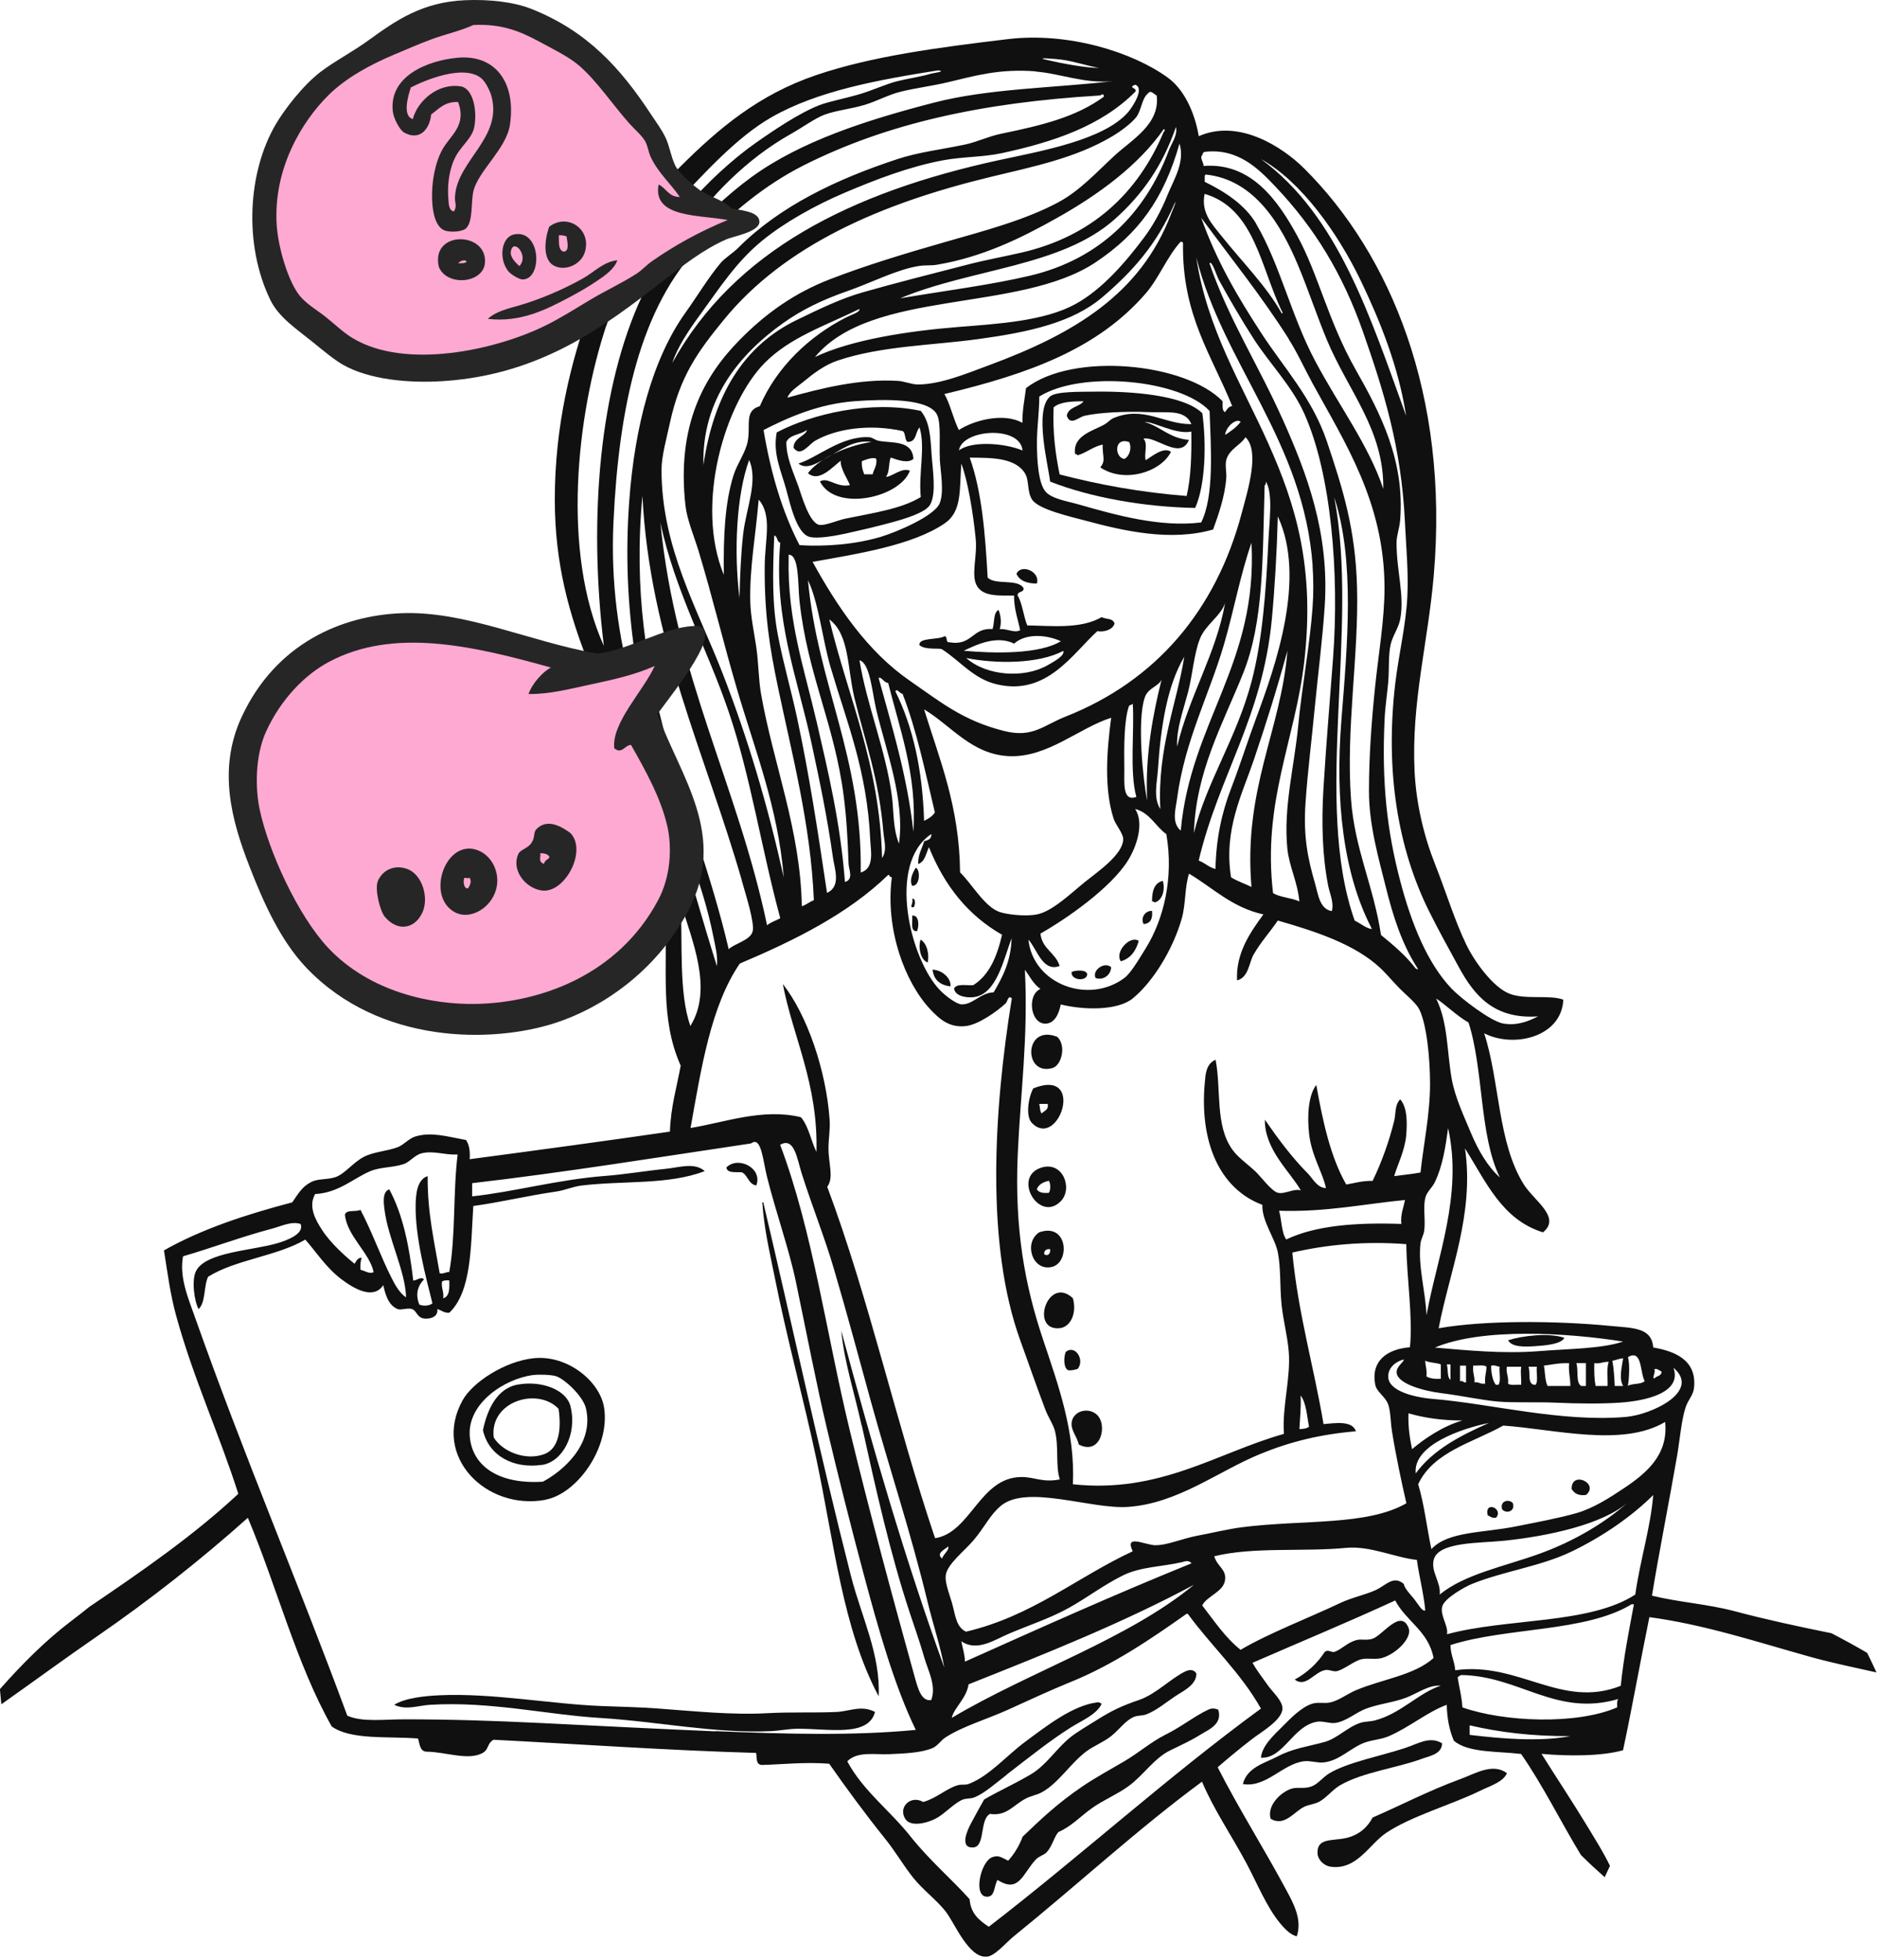
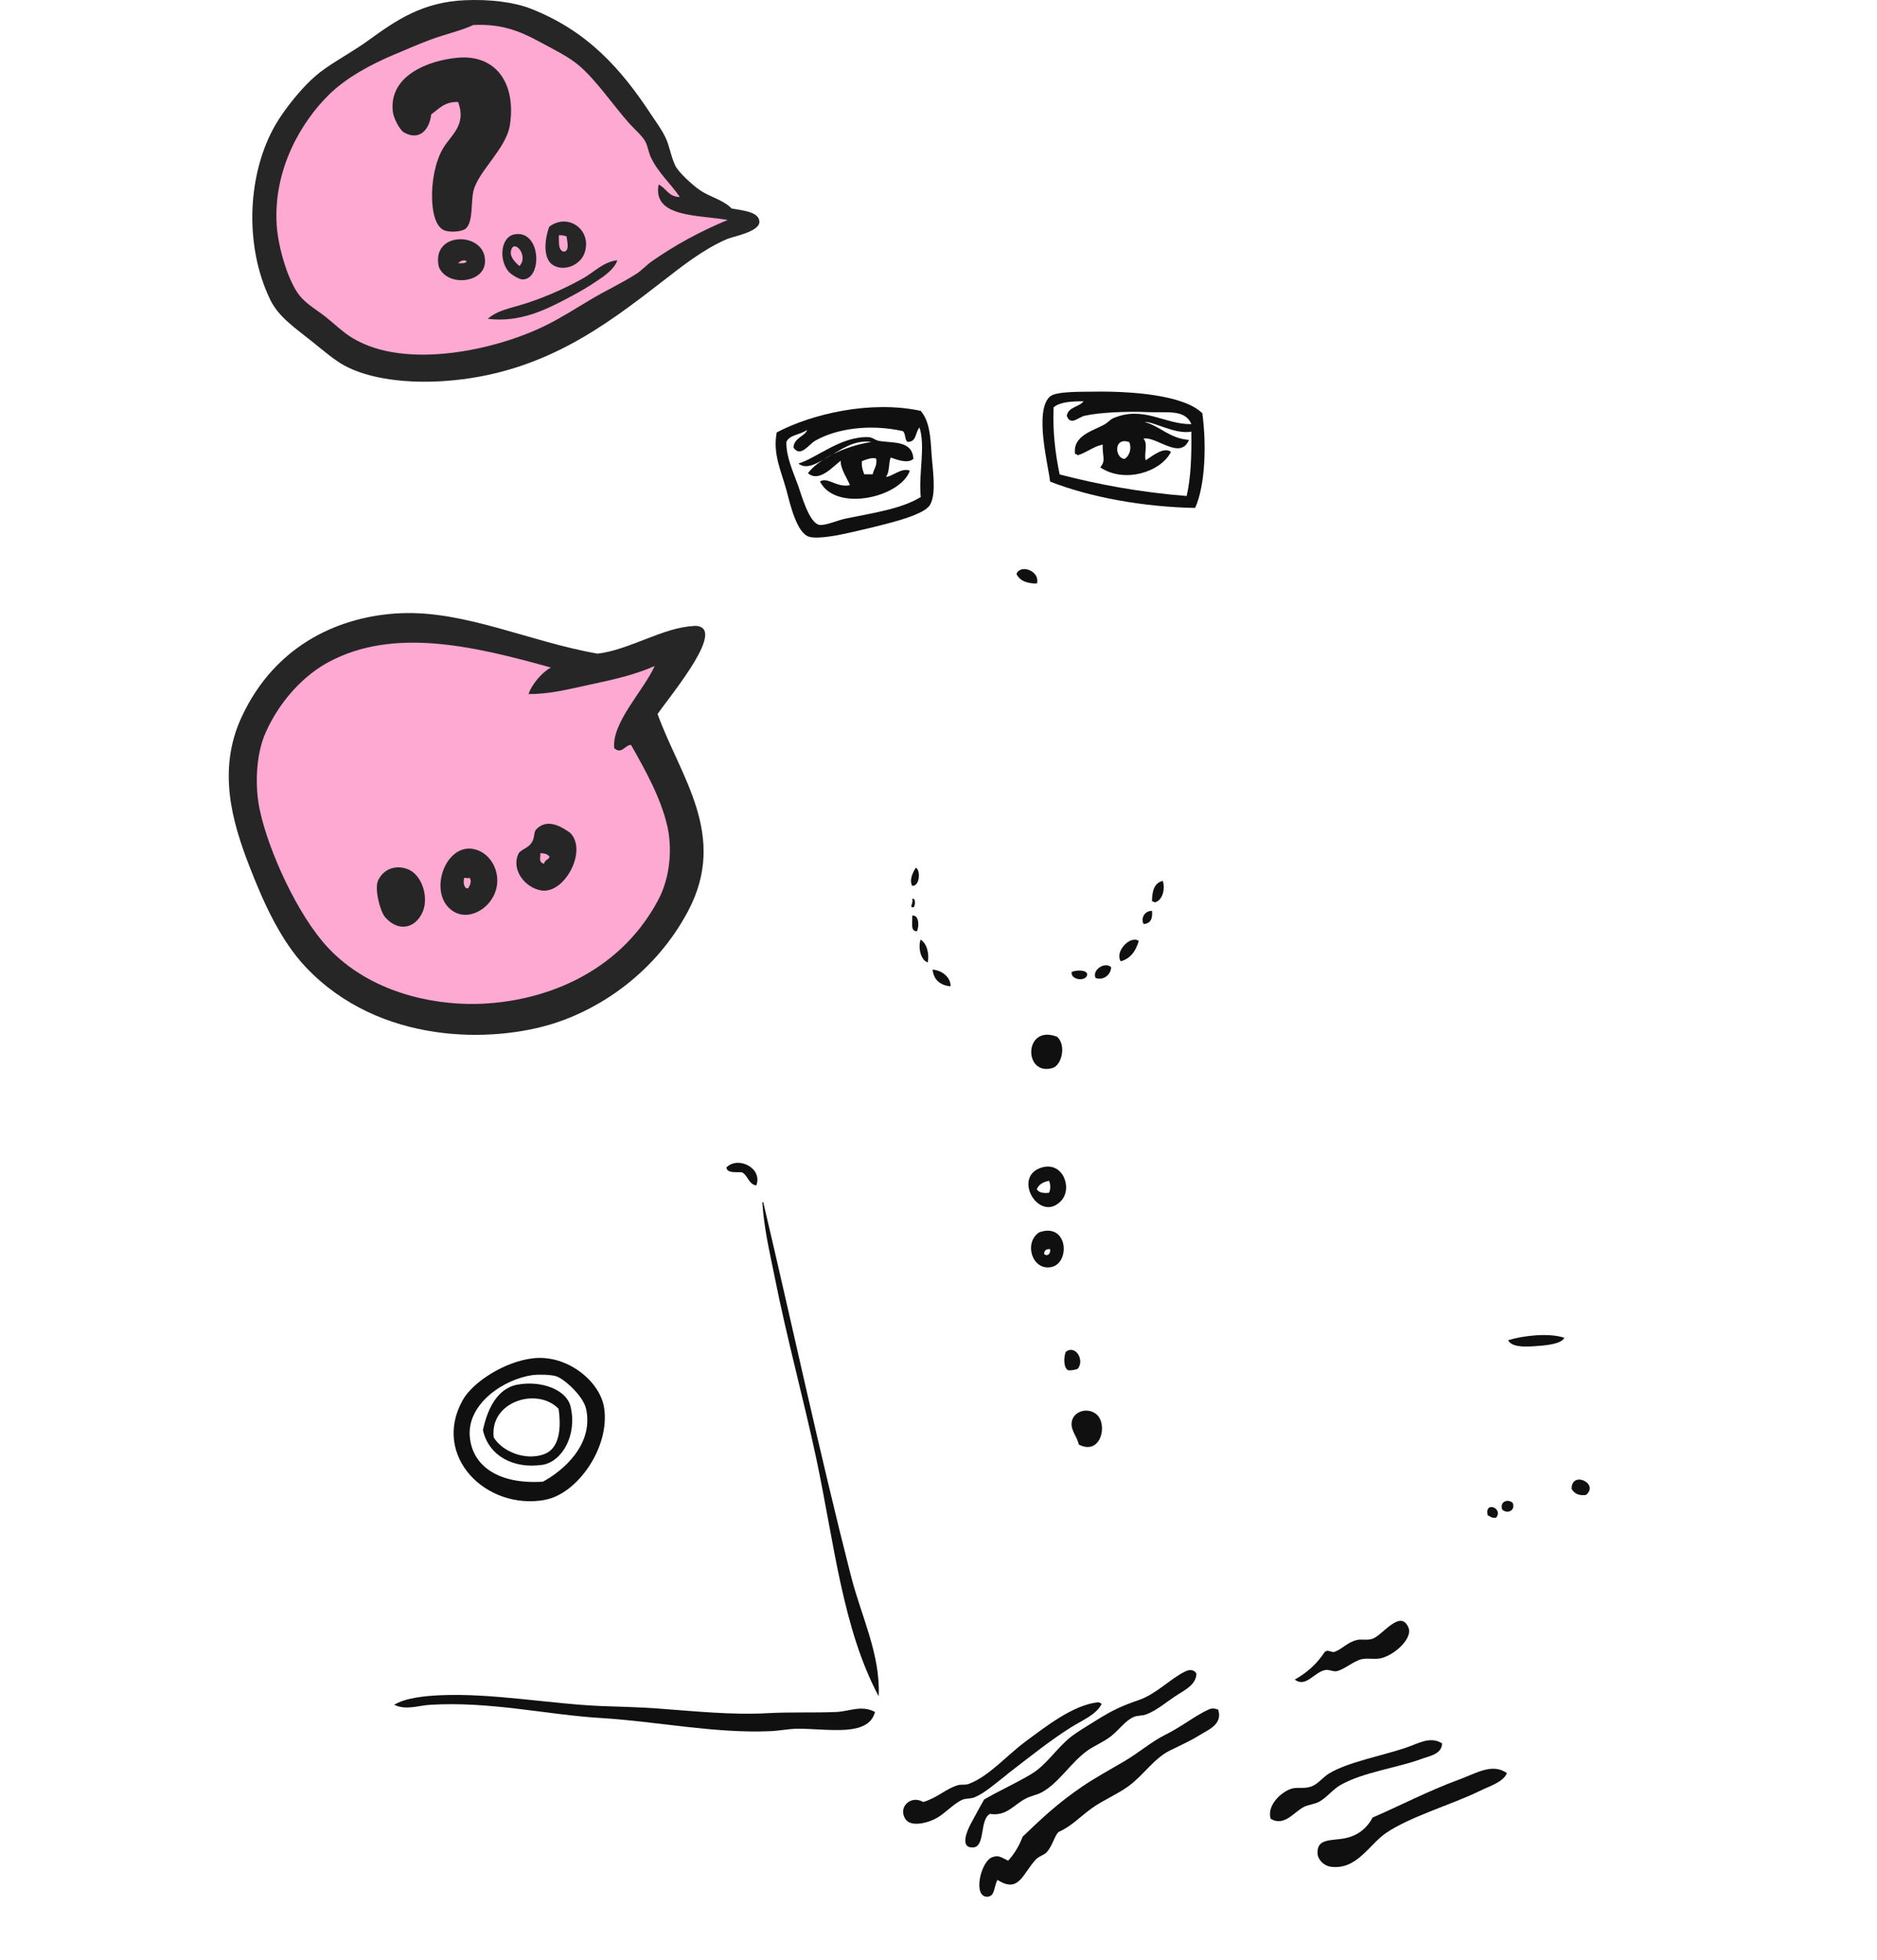
<svg xmlns="http://www.w3.org/2000/svg" width="181" height="189" viewBox="0 0 181 189" fill="none">
  <g clip-path="url(#clip0_160_1301)">
    <path fill-rule="evenodd" clip-rule="evenodd" d="M115.94 39.84C114.13 38.05 108.96 37.7 105.42 37.76C104.35 37.78 101.85 37.71 101.26 38.22C99.68 39.59 101.12 44.98 101.26 46.43C105.16 47.96 110.3 48.88 115.25 48.97C116.25 46.74 116.34 42.75 115.94 39.84ZM114.44 47.82C110.01 47.47 105.97 46.73 102.18 45.74C101.78 43.79 101.5 41.72 101.6 39.27C102.23 38.74 103.33 38.69 104.49 38.69C104.05 39.26 103.02 39.22 102.87 40.08C103.22 41.1 103.98 40.22 104.6 40.08C105.99 39.77 108.59 39.64 110.61 39.73C112.56 39.82 114.25 39.42 114.89 40.89C112.32 40.94 110.3 39.08 107.37 40.31C107.06 40.44 106.88 40.7 106.56 40.89C105.5 41.52 103.41 41.95 103.67 43.78C103.8 43.76 103.88 43.81 103.9 43.9C104.79 43.64 105.38 43.07 106.33 42.86C106.3 44.06 106.66 44.39 106.1 45.06C108.38 46.61 111.92 45.55 112.92 43.56C112.2 43.04 111.08 44 110.49 44.37C110.28 43.93 110.74 42.73 110.26 42.29C111.47 42.01 113.83 44.42 114.65 42.41C112.78 42.27 111.93 41.12 110.37 40.68C111.25 40.63 113.35 41.92 114.88 41.61C114.91 43.87 114.85 46.05 114.42 47.85L114.44 47.82ZM108.43 44.24C107.49 44.17 107.36 42.09 108.89 42.62C109.17 43.24 108.89 44.01 108.43 44.24Z" fill="#101010" />
    <path fill-rule="evenodd" clip-rule="evenodd" d="M88.77 39.61C83.98 38.58 78.31 39.89 74.9 41.69C74.5 43.75 75.33 45.4 75.83 47.24C76.2 48.62 76.82 51.39 78.03 51.75C78.83 51.99 80.76 51.62 81.73 51.4C82.81 51.16 84.43 50.79 86.01 50.36C87.03 50.08 89.28 49.45 89.71 48.63C90.31 47.49 89.93 45.27 89.83 43.77C89.72 42.05 89.65 40.67 88.79 39.61H88.77ZM88.77 47.93C86.92 49.06 84.27 49.44 81.49 50.01C80.8 50.15 79.48 50.74 78.95 50.59C78.01 50.32 77.29 47.75 76.99 46.89C76.42 45.32 75.81 44.04 75.83 42.61C76.14 41.88 77.23 41.93 77.8 41.45C77.8 41.98 76.48 42.21 76.53 43.18C77.22 44.12 77.98 42.85 78.61 42.49C80.63 41.33 83.85 40.85 87.05 41.56C87.35 41.76 87.22 42.4 87.51 42.6C88.4 42.64 88.25 41.65 88.67 41.21C89.26 43.11 88.56 45.62 88.79 47.92L88.77 47.93Z" fill="#101010" />
    <path fill-rule="evenodd" clip-rule="evenodd" d="M88.08 44.23C87.96 42.4 86.01 42.75 84.73 42.5C84.36 42.42 84.13 42.17 83.81 42.15C81.12 42.01 78.81 44.14 76.99 44.69C77.81 45.36 78.96 44.55 79.76 44.11C81.06 43.4 82.32 42.36 84.04 42.61C81.39 43.01 78.88 44.32 77.91 45.62C78.97 46.54 80.24 45.05 81.07 44.42C81.02 45.16 81.77 46.27 81.96 46.77C80.68 47.05 79.81 45.94 79.07 46.42C80.56 49.39 86.8 47.99 87.74 45.38C86.94 45.03 85.94 46.03 85.43 45.96C85.8 45.56 85.67 44.66 85.89 44.11C86.45 44.3 87.54 44.75 88.09 44.23H88.08ZM84.15 45.73H83.34C83.2 45.37 83.07 45 83.11 44.46C83.48 44.32 84.16 44.04 84.5 44.23C84.59 44.94 84.26 45.22 84.15 45.73Z" fill="#101010" />
    <path fill-rule="evenodd" clip-rule="evenodd" d="M98.02 55.33C98.32 55.99 99.02 56.26 99.99 56.26C100.33 55.06 98.42 54.34 98.02 55.33Z" fill="#101010" />
    <path fill-rule="evenodd" clip-rule="evenodd" d="M88.31 83.66C88.06 84.06 87.65 84.81 87.96 85.4C88.74 85.46 88.76 83.81 88.31 83.66Z" fill="#101010" />
    <path fill-rule="evenodd" clip-rule="evenodd" d="M111.32 87.01C112.1 86.85 112.38 85.74 112.13 84.93C111.31 85.11 111.09 85.9 111.09 86.9C111.18 86.93 111.32 86.9 111.32 87.02V87.01Z" fill="#101010" />
    <path fill-rule="evenodd" clip-rule="evenodd" d="M87.96 86.66C88.13 87.03 87.62 87.54 88.08 87.47C88.25 87.44 88.35 86.52 87.96 86.66Z" fill="#101010" />
    <path fill-rule="evenodd" clip-rule="evenodd" d="M111.09 87.82C110.41 87.79 109.97 88.5 110.28 89.09C110.93 89.04 111.17 88.59 111.09 87.82Z" fill="#101010" />
    <path fill-rule="evenodd" clip-rule="evenodd" d="M87.96 88.28C88.03 88.87 87.74 89.81 88.42 89.78C88.64 89.37 88.65 88.16 87.96 88.28Z" fill="#101010" />
    <path fill-rule="evenodd" clip-rule="evenodd" d="M109.81 90.71C108.97 90.14 107.46 91.78 108.08 92.68C109.04 92.4 109.54 91.67 109.81 90.71Z" fill="#101010" />
    <path fill-rule="evenodd" clip-rule="evenodd" d="M88.77 90.59C88.52 91.37 88.78 92.56 89.46 92.79C89.63 92 89.39 90.94 88.77 90.59Z" fill="#101010" />
    <path fill-rule="evenodd" clip-rule="evenodd" d="M105.65 94.29C106.37 94.54 107.11 94.03 107.15 93.25C106.54 92.67 105.27 93.53 105.65 94.29Z" fill="#101010" />
    <path fill-rule="evenodd" clip-rule="evenodd" d="M89.93 93.48C90.04 94.49 90.67 94.98 91.66 95.1C91.72 94.33 90.93 93.55 89.93 93.48Z" fill="#101010" />
    <path fill-rule="evenodd" clip-rule="evenodd" d="M103.34 93.71C103.22 94.5 104.78 94.68 104.84 93.94C104.79 93.45 103.7 93.53 103.34 93.71Z" fill="#101010" />
-     <path fill-rule="evenodd" clip-rule="evenodd" d="M99.64 104.93C99.19 105.74 98.85 107.61 99.52 108.28C102.1 110.86 104.73 102.9 99.64 104.93ZM101.03 106.43C101.14 107.04 100.68 107.08 100.45 107.35C100.27 107.15 100.29 106.73 100.22 106.43H101.03Z" fill="#101010" />
    <path fill-rule="evenodd" clip-rule="evenodd" d="M71.54 113.02C72.14 113.31 72.16 114.17 72.93 114.29C73.57 112.62 71.18 111.41 70.04 112.56C70.13 113.13 70.93 112.98 71.54 113.02Z" fill="#101010" />
    <path fill-rule="evenodd" clip-rule="evenodd" d="M102.3 115.8C103.47 114.59 102.51 111.94 100.45 112.56C97.54 113.44 100.21 117.96 102.3 115.8ZM101.14 113.84C101.32 114.05 101.32 114.79 101.14 115C100.59 115.05 100.16 114.98 99.98 114.65C100.17 114.18 100.6 113.96 101.14 113.84Z" fill="#101010" />
    <path fill-rule="evenodd" clip-rule="evenodd" d="M82.07 151.99C79.01 140 76.45 127.99 73.63 116.03C73.63 115.96 73.61 115.89 73.51 115.91C73.68 118.46 74.18 120.52 74.67 122.96C75.88 129.06 77.49 134.86 78.72 140.65C80.45 148.8 81.25 157 84.73 163.54C84.92 159.52 83.05 155.82 82.07 151.98V151.99Z" fill="#101010" />
    <path fill-rule="evenodd" clip-rule="evenodd" d="M101.37 122.16C103.24 121.79 103 117.82 100.21 118.81C98.69 119.81 99.53 122.53 101.37 122.16ZM100.68 120.89C100.7 120.56 100.88 120.4 101.26 120.43C101.34 120.87 100.99 121.19 100.68 120.89Z" fill="#101010" />
-     <path fill-rule="evenodd" clip-rule="evenodd" d="M103.46 125.16C101.04 122.9 99.28 128.34 102.19 128.05C103.25 127.94 103.86 126.58 103.46 125.16Z" fill="#101010" />
    <path fill-rule="evenodd" clip-rule="evenodd" d="M147.97 129.79C149.02 129.72 150.53 129.6 150.86 128.98C149.33 128.46 146.77 128.79 145.43 129.21C145.76 129.89 147.03 129.85 147.97 129.79Z" fill="#101010" />
    <path fill-rule="evenodd" clip-rule="evenodd" d="M102.76 130.37C102.56 130.89 102.56 131.87 102.99 132.1C103.39 132.15 103.64 132.05 103.91 131.98C104.65 131.13 103.67 129.56 102.75 130.36L102.76 130.37Z" fill="#101010" />
    <path fill-rule="evenodd" clip-rule="evenodd" d="M52.58 144.59C55.69 144.02 58.86 139.5 58.25 135.69C57.84 133.16 54.7 130.59 51.43 130.95C48.68 131.25 45.58 133.25 44.61 135C41.62 140.38 46.86 145.65 52.59 144.6L52.58 144.59ZM51.42 132.57C52.02 132.49 53.18 132.54 53.62 132.68C54.43 132.94 56.23 134.59 56.51 135.8C57.3 139.27 54.24 141.85 52.35 142.85C48.03 143.13 45.51 141.3 45.3 138.46C45.06 135.33 48.58 132.94 51.43 132.56L51.42 132.57Z" fill="#101010" />
    <path fill-rule="evenodd" clip-rule="evenodd" d="M52.24 141.24C54.24 140.95 55.69 138.29 55.01 135.57C54.62 134 52.24 133.07 49.92 133.49C47.86 133.86 46.97 136 46.57 137.88C47.13 140.39 49.55 141.62 52.24 141.23V141.24ZM53.86 135.81C54.15 137.73 53.93 139.67 52.47 140.2C50.63 140.87 48.4 139.91 47.61 138.58C47.19 135.12 51.81 133.7 53.85 135.81H53.86Z" fill="#101010" />
    <path fill-rule="evenodd" clip-rule="evenodd" d="M103.34 137.19C103.26 137.9 103.87 138.52 104.03 139.27C106.15 140.36 106.85 137.36 105.76 136.38C104.93 135.64 103.46 136.01 103.33 137.19H103.34Z" fill="#101010" />
    <path fill-rule="evenodd" clip-rule="evenodd" d="M151.55 143.55C151.8 143.96 152.18 144.23 152.94 144.13C154.26 143.03 151.53 141.74 151.55 143.55Z" fill="#101010" />
    <path fill-rule="evenodd" clip-rule="evenodd" d="M144.85 145.51C145.19 145.95 146.14 145.76 145.89 144.93C145.55 144.49 144.6 144.67 144.85 145.51Z" fill="#101010" />
    <path fill-rule="evenodd" clip-rule="evenodd" d="M143.46 146.09C143.71 146.19 143.85 146.39 144.27 146.32C145.01 145.42 143.12 144.66 143.46 146.09Z" fill="#101010" />
    <path fill-rule="evenodd" clip-rule="evenodd" d="M128.89 161.12C129.6 160.98 130.58 160.11 131.32 159.96C131.95 159.83 132.65 160.03 133.29 159.84C134.68 159.43 136.21 157.87 135.83 156.95C135.07 155.05 133.33 157.66 132.36 157.99C131.79 158.18 131.3 158 130.86 158.11C129.92 158.33 129.47 158.97 128.66 159.27C128.3 159.29 128.01 159 127.74 159.27C127.01 160.39 126.04 161.27 124.85 161.93C125.97 162.76 126.73 161.15 127.86 161C128.17 160.96 128.55 161.18 128.9 161.12H128.89Z" fill="#101010" />
    <path fill-rule="evenodd" clip-rule="evenodd" d="M95.48 174.88C97.08 175.12 97.72 174.01 98.95 173.38C99.45 173.13 100.02 173.04 100.45 172.8C102.07 171.92 103.16 170.07 104.73 168.87C105.43 168.34 106.42 167.96 107.16 167.37C108.01 166.68 108.52 165.87 109.36 165.52C109.72 165.37 110.15 165.43 110.52 165.29C111.49 164.93 112.45 164.12 113.29 163.56C114.09 163.02 115.36 162.47 115.37 161.36C115.12 160.89 114.62 160.99 114.33 161.13C112.93 161.78 111.5 163.33 109.82 163.9C108.22 164.45 107.28 164.88 105.89 165.75C105.01 166.3 103.93 166.93 103.23 167.48C101.85 168.58 100.92 170.17 99.41 171.06C97.84 171.99 96.34 172.65 94.9 173.49C94.47 174.24 94.17 174.8 93.63 175.8C93.32 176.37 92.46 178.21 93.86 178.11C95.04 178.03 94.44 175.39 95.48 174.87V174.88Z" fill="#101010" />
    <path fill-rule="evenodd" clip-rule="evenodd" d="M80.68 165.05C78.5 165.15 76.26 165.04 73.97 165.17C70.6 165.36 66.88 164.97 63.33 164.71C61.56 164.58 59.76 164.55 58.01 164.48C53.16 164.29 47.46 163.21 42.4 163.44C40.95 163.51 39.1 163.69 38.01 164.36C39.18 164.91 40.3 164.43 41.48 164.36C47.29 164.01 52.75 165.32 57.9 165.63C63.41 165.97 68.93 167.14 74.32 166.9C75.19 166.86 76.01 166.68 76.86 166.67C79.84 166.64 83.73 167.51 84.38 165.05C83.06 164.36 81.93 164.99 80.68 165.05Z" fill="#101010" />
    <path fill-rule="evenodd" clip-rule="evenodd" d="M97.1 171.07C99.16 169.49 101.16 167.87 103.23 166.56C104.28 165.89 105.76 165.31 106.24 164.25C106.08 164.21 106.02 164.08 105.78 164.13C103.42 164.43 100.88 166.43 98.84 167.94C97.03 169.29 95.37 171.25 93.41 171.99C93.07 172.12 92.7 172.01 92.37 172.11C91.24 172.43 90.33 173.37 89.02 173.73C87.87 173.04 86.58 174.18 87.29 175.35C87.82 176.23 89.6 175.72 90.41 175.23C91.21 174.75 92.06 173.81 92.84 173.5C93.19 173.36 93.59 173.44 94 173.27C94.95 172.88 96.11 171.85 97.12 171.07H97.1Z" fill="#101010" />
    <path fill-rule="evenodd" clip-rule="evenodd" d="M117.45 164.82C117.05 164.67 116.78 164.7 116.53 164.82C115.23 165.42 113.98 166.45 112.37 167.25C110.99 167.94 109.82 168.98 108.44 169.79C107.07 170.6 105.64 171.37 104.39 172.22C101.96 173.87 100.37 175.39 98.61 177.08C98.28 177.98 97.8 178.74 97.22 179.39C96.41 178.98 96.26 178.87 95.72 179.04C94.55 179.4 93.76 183 95.26 182.86C95.96 182.79 95.83 181.88 96.19 181.24C98.26 182.58 98.61 180.64 99.89 179.27C100.18 178.96 100.69 178.84 100.93 178.58C101.5 177.95 101.68 176.99 102.09 176.61C103.3 176.1 104.2 175.1 105.33 174.3C106.4 173.54 107.69 173.02 108.8 172.22C110.28 171.15 111.27 169.52 112.85 168.75C113.78 168.29 114.8 167.84 115.74 167.25C116.5 166.77 117.93 166.25 117.47 164.82H117.45Z" fill="#101010" />
    <path fill-rule="evenodd" clip-rule="evenodd" d="M129.24 172.11C131.45 170.84 134.7 170.46 137.1 169.57C137.82 169.3 139.05 169.13 139.06 168.07C137.86 167.36 136.81 168.09 135.48 168.53C133.25 169.27 129.96 169.9 128.2 170.96C127.53 171.36 127.12 171.99 126.47 172.23C125.75 172.5 125.08 172.26 124.5 172.46C123.5 172.8 122.15 174.07 122.53 175.35C123.86 176.14 124.77 174.68 125.77 174.19C126.19 173.99 126.72 173.95 127.16 173.73C127.89 173.36 128.49 172.54 129.24 172.11Z" fill="#101010" />
    <path fill-rule="evenodd" clip-rule="evenodd" d="M145.31 170.95C143.93 169.93 142.26 171 140.8 171.53C137.83 172.61 134.93 174.12 132.36 175.23C131.89 176.13 131.1 176.9 129.82 177.2C128.46 177.51 126.97 177.16 127.05 178.7C127.08 179.28 127.65 179.88 128.32 179.97C130.82 180.32 132.03 177.83 133.64 176.73C135.98 175.13 140.08 173.95 142.66 172.68C143.7 172.17 144.94 171.82 145.32 170.95H145.31Z" fill="#101010" />
-     <path fill-rule="evenodd" clip-rule="evenodd" d="M180.08 159.37C178.94 158.7 177.78 158.07 176.61 157.46C173.45 156.82 170.33 156.15 167.28 155.34C164.65 154.64 161.91 154.48 159.3 153.84C159.93 149.94 161.01 144.49 161.73 140.31C162 138.72 162.13 136.97 162.54 135.69C162.77 134.98 163.27 134.53 163.35 133.84C163.68 131.04 161.36 130.25 159.42 129.91C159.28 127.96 157.44 128.04 155.26 127.83C150.04 127.32 143.11 127.28 138.73 128.06C139.77 122.58 142.19 117.05 141.27 110.72C143.29 113.91 144.82 117.58 148.79 118.81C150.58 117.36 147.93 115.77 146.94 114.19C144.41 110.16 144.63 104.25 143.12 99.62C145.98 101.08 150.59 99.98 150.75 96.38C149.43 95.88 147.1 96.41 145.55 95.8C143.97 95.18 142.17 92.69 141.39 91.06C140.27 88.74 139.45 86.02 138.38 83.31C137.31 80.62 136.57 77.52 136.41 74.41C136.08 67.71 137.7 61.99 138.26 55.45C139.75 38.06 134.08 24.52 125.77 16.25C123.66 14.15 119.45 11.43 115.6 13.13C115.16 10.61 114.08 8.54 112.59 7.47C109.19 5.01 103.01 3.08 97.21 3.77C90.35 4.59 84.04 5.43 78.71 7.24C73.19 9.11 69.31 12.36 65.53 16.14C61.59 20.08 59.05 23.79 56.97 29.55C55.06 34.85 53.5 41.01 53.5 48.17C53.5 60.73 59.25 67.67 62.06 77.65C63 81 63.96 84.59 64.14 88.29C64.4 93.53 63.6 98.17 65.64 102.74C65.26 104.82 64.68 106.71 64.6 109.1C58.2 110.03 51.76 110.9 45.29 111.76C45.35 110.97 45.24 110.35 44.94 109.91C43 109.55 41.62 109.12 40.08 109.56C39.43 109.75 38.97 110.36 38.35 110.6C37.33 110.99 36.08 111.03 35.11 111.52C34.01 112.09 33.25 113.19 32.34 113.49C31.51 113.76 30.7 113.61 30.03 113.95C29.13 114.4 28.8 115.03 28.18 115.92C23.69 117.1 19.43 118.5 15.81 120.55C16.16 122.74 16.42 124.79 16.97 126.79C18.65 132.92 21.13 138.2 22.98 144.02C18.64 148.07 13.63 151.52 8.61 154.92C8.04 155.38 7.47 155.83 6.87 156.28C4.34 158.2 2.1 160.47 -0.01 162.85C0.04 163.34 0.08 163.83 0.13 164.31C3.22 162.13 6.28 159.88 9.33 157.78C14.51 154.21 19.39 150.36 23.9 146.33C26.69 152.95 28.59 160.45 31.99 166.45C33.84 167.77 37.38 167.38 40.31 167.61C40.48 168.13 40.47 168.84 41.12 168.88C42.9 168.88 45.17 169.78 46.55 169C47.16 168.65 46.95 168.1 47.59 167.73C56.02 168.16 64.3 168.75 72.91 169C73.01 169.28 72.81 170.16 73.49 170.16C75.39 170.11 77.62 169.86 79.96 170.04C81.63 172.43 83.47 174.93 85.39 177.32C86.35 178.51 87.12 179.86 88.05 181.02C89.02 182.23 90.29 183.15 91.17 184.26C92.04 185.35 93.35 188.71 95.1 188.65C95.91 188.63 96.95 187.34 97.76 186.68C104.01 181.62 109.66 176.38 115.91 171.77C117.02 174.43 118.78 176.99 120.19 179.63C121.23 181.58 122.13 183.83 123.43 185.41C123.83 185.9 124.42 186.54 125.05 186.68C125.6 185.04 124.7 183.45 124.01 182.17C121.84 178.13 119.46 174.39 117.42 170.38C118.36 169.57 119.41 168.69 120.66 167.72C121.58 167 123.65 165.85 123.67 164.71C123.68 163.98 122.71 163.12 122.28 162.51C121.68 161.66 121.21 161.08 120.78 160.31C125.37 158.31 130.03 156.38 134.54 154.3C135.6 156.32 137.75 157.25 138.24 159.85C136.37 161.53 133.25 161.89 130.72 162.97C129.9 163.32 129.1 163.95 128.29 164.13C127.7 164.26 127.1 164.08 126.56 164.25C125.51 164.56 124.46 165.66 123.67 166.45C122.8 167.32 121.72 168.29 121.59 169.46C123.78 169.58 124.67 166.37 127.02 165.99C127.56 165.9 128.2 166.18 128.75 166.11C129.84 165.96 130.73 165.1 131.76 164.72C133.01 164.26 134.36 164.14 135.58 163.68C136.75 163.23 137.78 162.42 138.93 162.52C136.82 163.19 135.08 165.22 132.57 165.87C132.16 165.98 131.61 165.96 131.18 166.1C129.92 166.51 128.96 167.61 127.71 167.95C126.06 168.4 124.65 168.57 123.2 169.34C121.99 169.98 120.26 170.37 119.85 172C122.09 172.38 123.67 170.06 125.75 169.8C126.34 169.73 127.01 169.97 127.6 169.92C129.22 169.77 130.31 168.4 131.76 167.95C132.57 167.7 133.23 167.69 133.96 167.37C135.95 166.5 137.64 165.05 139.51 164.36C139.54 165.71 139.78 166.86 140.2 167.83C141.6 169.01 144.37 168.82 146.68 169.1C148.77 172.1 150.5 175.64 152.45 178.84C153.19 179.58 153.96 180.29 154.74 180.98C154.91 180.62 155.08 180.26 155.25 179.89C154.6 178.54 153.79 177.27 153.04 176.03C151.58 173.62 150.01 171.27 148.65 169.09C151.16 169.32 154.44 169.33 156.51 168.74C157.41 164.52 158.18 160.16 159.05 155.91C164.37 156.62 169.55 158.34 174.54 159.73C176.65 160.32 178.82 160.76 180.95 161.24C180.66 160.61 180.37 159.99 180.06 159.37H180.08ZM159.53 131.99C159.89 131.93 159.98 132.15 160.22 132.22C160.24 132.71 159.7 132.63 159.53 132.91C159.27 132.79 159.68 132.38 159.53 131.98V131.99ZM161.38 131.87C164.05 134.15 159.26 136.4 156.76 136.61C150.51 137.13 143.74 135.33 138.26 134.88C136.28 134.72 133.96 134.09 133.87 132.8C133.8 131.82 134.7 131.21 135.37 131.07C135.39 131.32 134.63 131.74 134.68 132.34C134.76 133.4 137.22 134.09 138.96 134.31C141.02 134.57 142.78 134.97 144.39 135.12C145.98 135.26 147.97 135.15 149.94 135.23C152.11 135.33 154.44 135.35 156.18 135.23C158.62 135.07 162.22 134.31 161.38 131.88V131.87ZM143.57 137.19C140.82 138.41 138.2 139.76 136.52 142.05C136.23 139.31 140.99 137.71 143.57 137.19ZM136.17 139.73C135.95 138.68 135.77 137.58 135.82 136.26C137.35 136.7 139.06 136.95 141.02 136.95C139.1 137.5 137.28 138.76 136.16 139.72L136.17 139.73ZM93.39 162.39C100.87 159.42 108.33 156.44 115.13 152.79C108.78 158.04 99.29 161.15 91.78 165.62C91.98 164.66 93.21 163.74 93.4 162.38L93.39 162.39ZM92.7 158.23C94.2 159.28 95.92 158.09 97.21 157.54C99.22 156.67 101.18 156.07 103.1 155C104.79 154.06 106.45 152.79 108.3 151.88C110 151.04 112.14 151.04 113.97 150.61C114.26 150.54 114.6 150.37 114.9 150.72C107.47 153.73 100.26 156.97 93.05 160.2C93.03 159.45 92.82 158.89 92.7 158.24V158.23ZM111.43 148.98C110.38 148.95 108.41 147.86 109.23 149.56C103.81 152.08 99.58 155.79 93.16 157.31C92.3 156.93 92.15 155.95 91.89 154.88C91.66 153.92 91.1 152.71 91.2 151.87C91.32 150.83 92.98 149.54 93.86 148.52C94.96 147.22 95.48 146.03 96.52 145.17C99.04 143.09 105.21 145.53 108.78 145.28C113.58 144.95 117.47 141.84 121.5 140.19C124.39 139 127.31 138.28 130.75 137.99C130.41 136.95 128.82 137.19 127.63 137.3C126.69 131.72 125.19 126.71 124.62 120.76C127.9 120 131.55 119.64 135.61 119.95C135.65 123.23 136.26 127.03 135.96 129.89C133.8 130.06 132.18 131.17 132.61 133.48C132.75 134.23 133.59 134.6 133.88 135.45C134.1 136.08 134.09 137.11 134.23 137.99C134.56 140.09 135.17 143.02 135.62 144.93C131.81 147.12 125.7 146.49 119.78 147.24C118.32 147.43 116.86 147.8 115.5 148.05C113.97 148.34 112.49 149 111.45 148.97L111.43 148.98ZM83.1 137.42C84.46 143.57 85.83 149.74 87.72 155.46C88.19 156.88 88.7 158.31 89.11 159.74C89.48 161.06 90.32 162.5 89.8 163.9C88.81 164.07 88.49 162.68 88.18 161.59C86.06 153.95 83.86 145.82 81.94 137.89C79.66 128.47 78.37 118.69 75.23 110.37C76.61 109.57 76.87 111.76 77.31 113.14C78.31 116.29 79.56 119.4 80.43 122.39C81.71 126.73 82.87 131.09 84.01 135.22C85.83 141.79 87.8 147.64 89.44 154.41C89.97 156.6 90.68 158.69 91.06 160.77C87.29 150.39 84.11 139.43 81.12 128.28C81.42 131.36 82.41 134.34 83.08 137.41L83.1 137.42ZM71.31 92.91C76.67 90.64 81.77 88.11 85.65 84.35C85.75 84.33 85.76 84.39 85.77 84.47C85.86 84.49 85.88 84.59 86 84.58C85.35 89.54 87.23 94.67 89.7 97.3C90.54 98.19 91.52 99.13 93.17 98.92C94.38 98.76 96.14 97.52 96.99 96.72C97.14 96.58 97.23 95.88 97.57 96.26C95.79 107.23 95.07 120.07 98.38 129.21C99.19 131.45 99.95 133.65 100.81 135.92C101.09 136.65 101.58 137.35 101.74 138C102.12 139.55 101.77 141.35 102.2 142.63C100.56 142.96 99.72 142.39 98.5 142.4C94.47 142.42 93.63 147.75 90.17 148.3C86.44 137.27 83.79 125.15 79.77 114.42C80.43 113.53 79.89 112.2 79.89 110.72C79.89 109.79 80.07 108.89 80 107.94C79.66 103.16 77.83 97.86 75.49 94.87C76.44 99.93 78.91 104.47 78.73 111.06C78.2 109.98 77.98 108.58 77.23 107.71C73.56 106.82 69.9 108.21 66.59 108.75C67.63 102.93 68.55 96.99 71.33 92.91H71.31ZM65.64 87.01C66.69 90.61 68.81 95.32 66.57 98.92C65.44 95.67 65.83 90.9 65.64 87.01ZM71.54 84.93C71.92 86.27 72.78 88.96 72.58 89.79C72.37 90.67 70.71 91.01 70.27 91.52C67.01 77.53 60.23 66.03 61.95 47.81C62.64 61.63 68.05 72.76 71.55 84.93H71.54ZM63.68 50.36C65.04 56.87 68.19 62.5 70.27 68.63C72.38 74.84 73.4 81.73 75.24 88.52C74.83 88.77 74.31 88.9 73.97 89.21C71.13 75.67 65.14 65.28 63.68 50.36ZM69.81 55.45C66.97 48.6 69.92 38.85 73.74 34.99C76.18 32.52 79.57 31.41 82.87 29.79C82.99 30.08 82.1 30.34 81.6 30.6C78.07 32.39 74.9 35.37 73.27 39.16C71.76 39.59 72.39 40.96 72.11 42.51C71.92 43.6 71.09 44.68 70.72 45.86C69.9 48.55 69.75 51.61 69.8 55.46L69.81 55.45ZM92.7 44.7C93.3 46.25 93.84 49.39 94.09 51.98C94.25 53.65 93.61 55.49 94.21 56.49C94.84 57.56 96.39 57.4 97.79 57.42C97.75 58.71 98.26 60.02 98.37 60.77C97.75 61.05 97.15 60.6 96.4 60.65C96.6 60.04 96.5 59.31 96.29 58.8C95.76 59.08 95.92 60.05 95.71 60.65C93.74 60.49 93.75 62.31 91.55 61.92C91.15 61.98 91.42 61.36 91.09 61.34C90.42 61.72 88.57 61.44 88.66 62.2C89.26 62.71 90.6 62.43 90.86 62.61C92.65 63.78 93.86 65.42 96.06 65.96C100.93 67.16 103.44 63 105.82 60.85C106.46 60.96 107.28 60.73 107.48 60.12C107.3 59.57 106.72 59.74 106.23 59.5C104.18 60.68 101.35 60.32 99.06 60.3C98.69 59.4 98.6 58.21 98.13 57.41C98.11 56.97 98.73 57.16 98.71 56.72C98.18 55.75 95.97 56.45 95.24 55.68C95.01 51.48 94.68 47.38 93.51 44.12C95.46 44.14 97.86 44.07 98.83 45.62C99.27 46.32 99.02 47.38 99.52 48.16C100.14 49.12 103.16 49.79 104.84 50.24C108.43 51.2 112.92 52.22 116.98 51.05C117.46 49.72 118.11 47.93 118.25 46.08C118.29 45.52 118.12 44.87 118.25 44.35C118.52 43.3 119.66 42.9 120.1 42.15C121.51 43.49 120.33 47.25 119.75 49.43C117.26 58.86 111.45 65.66 102.75 69.09C100.6 69.94 99.58 71.16 96.85 70.48C92.87 69.49 90.7 67.68 87.72 65.62C83.67 62.83 80.75 58.52 78.36 54.17C82.78 53.38 87.99 52.57 91.08 50.47C92.78 49.32 92.51 47.27 92.7 44.69V44.7ZM92.47 43.43C92.78 41.36 98.4 40.99 98.6 43.43C96.91 42.72 93.68 42.47 92.47 43.43ZM92.93 62.74C94.21 62.13 96.11 61.23 97.79 62.05C98.9 61.06 100.86 61.16 102.3 61.82C100.22 63.1 95.81 63 92.94 62.74H92.93ZM102.53 62.74C102.72 63.2 101.64 63.78 101.03 64.13C98.78 65.42 95.16 65.19 93.17 63.44C96.04 64.01 100.12 64.03 102.54 62.75L102.53 62.74ZM99.99 42.74C99.99 41.21 100.22 39.69 100.22 38.23C104.31 35.67 113.85 36.6 116.64 39.62C116.77 43.19 117.1 47.83 115.83 50.37C111.88 50.86 107.61 49.66 104.04 48.64C102.98 48.33 101.39 48.1 100.8 47.37C100.11 46.51 100 44.32 99.99 42.75V42.74ZM118.14 41.93C118.2 41.16 119.19 40.29 119.64 40.66C119.24 41.19 118.7 41.57 118.14 41.93ZM120.91 91.99C121.58 90.82 122.52 89.79 123.22 88.75C126.72 89.76 130.66 91 133.16 93.38C133.71 93.9 134.35 94.68 135.01 95.34C135.59 95.92 136.57 96.72 136.86 97.31C137.6 98.81 137.9 102.15 137.9 104.48C137.9 107.42 137.27 110.34 136.98 113.04C136.17 113.2 135.29 113.27 134.44 113.39C134.73 112.37 135.47 110.94 135.6 109.46C135.7 108.3 135.72 106.75 135.02 105.99C134.48 106.52 134.61 107.4 134.44 108.07C133.95 110.06 133.21 112.11 132.36 113.85C131.37 113.83 130.64 114.06 129.82 114.2C128.3 111.56 127.56 108.13 126.93 104.6C126.16 105.59 126.04 107.6 126.24 109.34C126.47 111.42 127.58 113.11 127.86 114.54C127.02 114.53 126.61 113.64 126.13 113.15C124.62 111.64 123.26 109.81 121.97 107.95C121.95 110.86 124.39 112.93 125.44 114.77C124.78 114.55 123.91 115.15 123.24 115C122.62 114.86 121.56 113.4 121.04 112.92C120.21 112.15 119.39 111.6 118.84 110.84C117.15 108.48 117.78 105.09 117.22 102.17C116.29 102.58 116.25 103.57 116.18 104.37C115.66 110 117.54 114.59 121.73 116.16C121.67 117.75 122.96 119.36 123.23 120.78C123.52 122.3 123.41 124.1 123.58 125.75C123.73 127.26 124.15 128.79 124.27 130.26C124.49 132.86 123.62 135.57 123.81 138.24C117.35 140.06 111.89 144 103.46 143.1C103.69 138.04 102.07 133.59 100.57 129.11C98.82 123.88 97.83 118.5 98.14 111.3C98.41 105.27 99.16 100.07 98.83 93.49C99.3 94.13 99.66 94.89 100.33 95.34C99 95.94 99.37 98.69 100.79 98.69C101.65 98.69 102.1 97.83 102.29 96.84C104.65 97.42 107.81 97.41 109.23 96.26C111.18 94.67 113.13 91.51 113.97 88.51C114.35 87.14 114.24 85.49 114.66 84.23C116.98 85.61 118.8 87.49 121.83 88.16C120.61 89.83 119.15 91.87 119.29 94.52C120.43 94.22 120.42 92.82 120.91 91.98V91.99ZM123.68 40.42C121.35 35.19 118.5 30.82 116.63 25.39C116.87 25.06 117.28 26.51 117.55 27.01C118.55 28.83 119.7 30.81 120.9 32.68C122.44 35.06 124.56 37.2 125.76 39.85C128.37 45.63 129.17 55.28 128.54 63.55C128.23 67.67 127.87 71.91 127.62 76.04C127.42 79.37 127.52 82.58 128.08 85.41C128.24 86.2 128.65 87.02 128.43 87.84C127.25 87.65 127.11 86.22 126.81 85.18C126.16 82.93 125.66 80.77 125.89 77.43C126.09 74.44 126.5 71.23 126.81 67.95C127.12 64.79 127.53 61.61 127.74 58.47C128.22 51.34 125.98 45.56 123.69 40.43L123.68 40.42ZM132.24 89.44C132.22 89.54 132.29 89.55 132.36 89.56C131.91 89.62 131.15 89 130.63 88.75C126.59 77.35 131.11 60.63 128.66 47.94C130.66 54.03 129.94 62.1 129.35 69.45C128.74 77.12 129.52 84.18 132.24 89.45V89.44ZM135.13 118C130.78 117.85 126.87 118.14 124.03 119.5C123.56 118.81 123.6 117.62 123.34 116.73C127.88 116.87 131.48 116.08 135.48 115.69C135.35 116.45 135.04 117.03 135.13 118ZM90.62 44.23C90.7 45.56 91.06 47.38 90.62 48.51C90.13 49.76 86.39 51.32 84.96 51.75C82.44 52.5 79.61 52.71 77.1 52.56C75.44 49.37 74.33 45.62 73.63 41.46C75.98 40.26 78.92 38.94 82.42 38.68C85.15 38.48 89.71 38.35 90.4 40.07C90.75 40.94 90.56 42.94 90.63 44.23H90.62ZM74.66 51.63C75.01 51.7 74.89 52.25 75.24 52.32C74.59 59.7 76.89 65.31 78.25 71.63C79.02 75.19 79.77 78.76 80.33 82.73C80.48 83.76 81.13 85.47 79.75 86.08C78.84 79.98 78.02 74.6 76.86 69.2C76.27 66.45 75.52 63.91 75.01 61.22C74.44 58.24 74.51 55.25 74.66 51.62V51.63ZM78.71 69.44C77.59 64.58 75.91 59.79 76.05 53.83V53.48C77.08 53.46 76.93 56.33 77.09 57.87C77.85 65.03 80.48 69.79 81.37 76.83C81.63 78.87 81.74 80.84 81.83 83.3C81.85 83.83 82.34 84.79 81.48 85.03C81.03 79.23 79.85 74.37 78.71 69.42V69.44ZM77.9 55.91C78.95 58.08 79.3 61.63 80.1 64.35C81.63 69.56 83.62 74.26 83.92 81C83.96 81.97 84.36 83.73 83 84.12C83.15 72.87 78.85 66.06 77.91 55.91H77.9ZM79.98 59.72C81.93 61.19 81.69 64.41 82.41 67.35C83.43 71.52 84.76 75.1 85.18 80.18C85.25 81.02 85.57 81.97 85.06 82.72C84.82 73.6 81.78 67.26 79.97 59.71L79.98 59.72ZM82.87 63.65C83.9 63.92 84.09 66.68 84.49 68.39C85.42 72.33 87.28 77.09 86.69 81.34C86.08 79.81 86.2 78.21 86 76.71C85.4 72.25 83.59 68.02 82.88 63.65H82.87ZM84.72 65.38C84.95 65.16 85.25 65.85 85.65 65.84C86.74 70.26 88.44 74.69 88.08 80.18C87.47 74.74 86.03 70.13 84.73 65.38H84.72ZM86.34 66.65C86.52 66.33 86.77 66.9 87.03 66.88C88.39 70.37 89.22 74.41 90.15 78.33C89.91 78.71 89.52 78.93 89.11 79.14C88.96 74.21 88.03 70.05 86.34 66.65ZM89.81 80.41C89.84 80.9 89.48 81.01 89.12 81.1C88.91 81.82 88.52 82.35 88.54 83.3C89.2 83.08 89.29 82.27 89.58 81.68C91.06 85.37 93.34 88.25 96.63 90.12C96.15 92.18 95.42 94 93.85 94.98C93.17 95.03 92.2 94.79 92 95.33C92.15 96.08 93.24 96.2 93.85 96.14C96.13 95.91 96.79 92.41 97.55 90.47C97.48 92.71 96.67 94.22 95.82 95.67C94.53 95.72 93.79 96.89 92.7 96.83C92.25 96.81 91.21 96.06 90.62 95.44C87.76 92.46 85.51 83.26 89.81 80.41ZM96.4 87.93C94.93 87.43 93.68 85.15 92.58 84.11C92.52 77.77 90.62 73.28 89.11 68.39C91.71 69.94 93.7 72.75 97.32 72.9C101.02 73.05 104.03 70.19 107.15 69.2C106.71 72.51 106.47 76.04 107.38 78.91C107.57 79.51 108.3 80.33 108.31 80.88C108.33 82.38 105.77 84.1 104.61 85.04C103.3 86.1 101.48 87.87 99.99 88.16C98.88 88.38 97.11 88.17 96.41 87.93H96.4ZM109.58 76.83C108.19 77.35 108.44 75.34 108.42 74.17C108.39 72.13 108.38 69.37 108.88 68.04C108.97 67.94 109.2 67.97 109.23 67.81C109.41 70.43 108.9 74.37 109.58 76.83ZM108.77 82.96C109.55 81.71 110.39 79.41 109.46 77.99C110.9 78.37 111.41 79.66 112.47 80.42C113.21 84.66 112.19 88.67 110.5 91.4C109.81 92.51 109.05 93.82 108.42 94.29C104.96 96.87 99.62 94.88 99.17 90.59C100.01 91.51 100.54 93.75 102.18 93.13C101.8 91.85 100.49 91.51 100.33 90.01C102.91 88.54 107.12 85.6 108.77 82.96ZM113.51 71.98C113.43 70.29 114.08 68.56 114.55 66.78C115.01 65.06 115.12 63.07 115.71 61.58C116.25 60.21 117.76 59.37 118.14 58.11C117.3 62.97 114.68 67.06 113.51 71.98ZM120.68 52.33C121.3 64.01 114.81 69.59 113.86 80.08C112.93 79.31 113.39 77.92 113.51 76.96C114.25 71.41 116.59 67.02 118.02 62.16C118.98 58.88 119.59 55.45 120.68 52.33ZM111.89 78C111.19 76.9 111.58 75.44 111.66 74.19C111.93 70.06 112.55 66.09 114.2 63.32C113.49 67.81 111.59 72.12 111.89 78ZM110.62 77.19C110.24 75.29 109.62 69.5 110.39 67.25C110.71 66.3 111.7 66.21 112.01 65.52C111.24 68.64 110.4 72.69 110.62 77.2V77.19ZM120.68 85.51C120.03 85.19 119.31 84.96 118.71 84.58C117.98 79.99 119.78 76.58 120.91 73.25C122.08 69.8 123.12 66.48 124.15 62.73C123.54 70.4 119.88 76.03 120.68 85.51ZM121.14 69.21C120.28 71.52 119.59 73.75 118.71 76.03C117.8 78.38 117.26 80.95 117.21 83.78C116.56 83.62 116.19 83.18 115.59 82.97C117.53 74.76 121.74 69.17 122.64 59.73C122.92 56.76 123.13 53.25 123.22 49.79C125.99 55.73 123.01 64.17 121.14 69.21ZM122.3 52.33C122.08 57.12 121.71 61.86 120.68 65.74C119.23 71.2 116.32 75.44 115.13 80.31C115.3 74.41 117.92 69.79 119.87 64.93C121.88 59.92 121.74 53.85 121.95 46.78C122.09 46.76 122.05 46.57 122.07 46.43C122.78 47.6 122.4 50.21 122.3 52.33ZM88.54 37.07C87.89 37.07 87.24 36.76 86.57 36.72C82.91 36.5 79.16 37.44 75.93 38.34C76.16 37.73 76.86 37.31 77.43 36.84C78.37 36.07 79.47 35.2 80.78 34.76C84.99 33.34 89.95 33.3 94.42 32.68C99.21 32.02 103.44 31.11 106.33 28.63C109.22 26.16 111.55 23.57 113.27 19.61C113.58 19.06 113.02 20.4 112.92 20.65C109.98 28.35 103.6 32.17 95.35 35.22C93.11 36.05 90.71 37.05 88.53 37.07H88.54ZM72.24 44.35C73.14 46.37 71.94 49.01 71.66 51.52C71.44 53.53 71.36 55.52 71.31 57.65C70.76 53.25 71 47.73 72.24 44.35ZM73.16 48.17C74.5 49.7 73.75 52.06 73.74 54.65C73.71 59.27 74.22 62.42 75.01 66.21C76.36 72.68 78.18 79.48 78.48 86.79C78.06 86.94 77.77 87.23 77.32 87.37C77.19 80 74.57 73.65 73.39 66.91C73.14 65.48 73.15 63.9 72.93 62.4C72.71 60.91 72.39 59.49 72.35 58.01C72.27 54.77 72.87 51.62 73.16 48.18V48.17ZM90.85 150.26C90.21 149.75 91.13 149.38 91.43 149.1C91.6 149.39 90.95 149.85 90.85 150.26ZM125.42 134.54C125.97 135.26 126.02 136.49 126.23 137.55C126.02 137.72 125.68 137.77 125.3 137.78C125.36 136.72 125.47 135.72 125.42 134.54ZM137.44 131.19C137.85 131.39 138.49 131.37 138.94 131.54V132.93C138.36 132.97 137.89 132.9 137.55 132.7C137.62 132.09 137.46 131.71 137.43 131.2L137.44 131.19ZM139.52 131.54H139.87V133.04C139.53 132.77 139.65 132.03 139.52 131.54ZM140.79 133.16V131.66H141.37V133.28C141.09 133.33 141.12 133.07 140.79 133.17V133.16ZM143.22 133.39C142.74 133.48 142.63 133.21 142.18 133.27C142.23 132.64 141.97 132.32 142.07 131.65C142.5 131.69 143.09 131.55 143.34 131.76C143.34 132.35 143.14 132.72 143.22 133.38V133.39ZM144.49 133.51H144.26C143.89 133.15 143.76 132.04 143.8 131.66C144.18 131.59 144.34 131.74 144.61 131.77C144.54 132.31 144.76 133.15 144.5 133.51H144.49ZM146.69 133.51C146.26 133.47 145.67 133.61 145.42 133.39C145.5 132.73 145.22 132.43 145.3 131.77H146.69C146.61 132.45 146.71 132.69 146.69 133.51ZM148.08 133.51C147.22 133.56 147.62 132.35 147.39 131.77H148.2C148.12 132.31 148.35 133.15 148.08 133.51ZM151.43 133.62H149.23C148.98 133.1 149 132.31 148.88 131.66C149.66 131.56 150.38 131.39 151.31 131.43C151.23 132.28 151.44 132.84 151.43 133.63V133.62ZM152.01 131.42H152.93V133.62H152.47C151.93 133.28 152.23 132.09 152.01 131.42ZM155.02 133.62H153.86C153.74 132.97 153.72 132.22 153.74 131.42C154.33 131.51 154.58 131.26 155.13 131.3C154.91 131.89 155.05 132.84 155.02 133.61V133.62ZM156.52 133.62H155.71C155.67 132.77 155.62 131.94 155.48 131.19C155.85 131.14 156.11 130.97 156.52 130.96C156.4 131.79 156.09 132.9 156.52 133.62ZM156.98 130.84C158.38 130.03 158.13 132.32 158.6 133.15C158.26 133.5 157.41 133.35 156.98 133.61C157.06 133.18 157.21 131.62 156.98 130.83V130.84ZM156.52 129.34C154.46 130.04 151.29 130.03 148.31 130.27C144.92 130.53 141.4 130.18 138.37 129.92C142.92 127.99 151.16 128.49 156.52 129.34ZM137.56 126.8C137.45 124.43 136.73 122.08 136.98 119.86C137.02 119.5 137.27 119.08 137.33 118.7C137.49 117.65 137.2 116.46 137.45 115.46C137.59 114.9 138.1 114.52 138.37 113.96C139.13 112.37 139.4 110.52 139.64 108.76C141.08 115.23 138.55 121.27 137.56 126.8ZM144.61 113.5C143.44 112.44 142.55 110.91 141.84 109.22C141.18 107.63 140.3 105.79 139.99 104.02C139.51 101.29 139.64 98.62 138.49 96.27C139.32 96.79 140.5 97.96 141.61 98.58C143.07 103.09 142.65 109.49 144.62 113.49L144.61 113.5ZM131.2 27.02C133.1 30.97 134.87 35.39 135.59 40.08C132.15 30.61 129.06 20.79 121.6 15.34C125.5 17.52 129.02 22.5 131.2 27.02ZM115.94 14.99C115.94 14.79 116.03 14.69 116.17 14.64C119.42 14.25 121.43 16.35 122.99 17.99C126.75 21.95 129.47 26.39 131.43 31.98C133.39 37.58 135.14 43.07 135.48 50.36C135.59 52.69 135.83 55.2 135.71 57.53C135.57 60.3 134.89 63.04 134.55 65.85C133.54 74.4 134.82 81.83 137.79 87.82C138.6 89.46 139.66 91.39 140.68 93.25C142.15 95.94 144.05 98.29 148.31 97.99C147.4 98.46 146.3 98.91 144.96 98.68C143.77 98.48 140.87 96.25 139.99 95.33C137.64 92.87 136.1 89.04 135.02 84.92C133.77 80.16 133.22 75.53 133.52 69.31C133.57 68.15 133.77 66.88 133.87 65.73C133.97 64.46 133.87 63.17 134.1 62.14C134.29 61.3 134.86 60.55 135.02 59.71C135.46 57.41 134.66 55.04 134.67 52.31C134.67 51.62 134.95 50.97 135.02 50.11C135.46 44.43 133.15 39.9 130.74 35.66C128.04 30.9 127.14 26.45 125.08 22.71C123.27 19.42 120.71 15.64 116.06 16C116.08 15.66 115.65 15.18 115.94 14.96V14.99ZM121.14 21.58C120.08 19.76 118.13 18.48 116.17 17.53V17.18C116.17 17.02 116.15 16.85 116.29 16.83C121.04 17.33 123.58 21.77 125.19 25.62C126.16 27.94 126.98 30.43 127.96 32.79C130.04 37.75 133.46 41.43 133.39 47.13C131.97 42.88 129.09 39.09 126.8 34.76C124.5 30.42 123.42 25.47 121.13 21.58H121.14ZM123.68 30.14C123.66 30.27 123.56 30.21 123.56 30.14C122.08 27.54 119.81 25.28 117.78 22.74C116.86 21.59 115.8 20.5 116.16 18.69C121.05 20.12 121.57 25.92 123.68 30.14ZM124.26 32.68C125.12 34.03 125.75 35.45 126.57 36.96C129.68 42.65 133.48 48.43 133.51 56.61C133.52 59.73 132.92 63.07 132.59 66.32C132.25 69.62 132.01 72.98 132.01 76.26C132.01 79.54 132.93 82.7 133.63 85.51C134.33 88.33 135.19 91.01 136.64 93.26C136.77 93.5 136.77 93.5 136.52 93.38C135.57 92.13 134.38 91.13 133.17 90.14C132.46 85.43 130.63 81.88 130.28 77.07C129.78 70.18 131.04 63.19 130.86 56.6C130.7 50.96 129.5 47.17 127.97 42.61C126.54 38.35 123.78 35.44 121.61 32.09C119.37 28.64 117.35 25.25 115.83 20.99C118.73 24.94 121.61 28.48 124.27 32.67L124.26 32.68ZM126.57 54.53C126.66 55.78 126.67 57.22 126.57 58.58C126.31 62.18 125.56 66.08 125.18 70.03C124.81 73.88 123.74 77.88 124.14 81.82C124.32 83.57 125.11 84.96 125.3 86.91C124.55 86.55 123.44 86.53 122.76 86.1C121.72 77.3 124.9 71.34 125.77 63.79C126.81 54.74 124.96 48.68 122.3 42.75C119.73 37.01 116.39 31.72 115.36 24.83C117.98 35.15 125.71 42.52 126.58 54.54L126.57 54.53ZM114.08 23.43C113.96 30.37 116.87 34.28 118.82 39.15C118.44 39.19 118.32 39.5 118.13 39.73C117.83 39.6 117.9 39.11 117.9 38.69C114.33 34.98 103.46 33.9 98.94 37.42C98.8 38.51 98.58 39.53 98.59 40.77C96.74 39.72 93.8 40.57 92.46 41.46C91.89 40.28 91.62 38.93 91.07 37.99C99.24 36.04 105.87 33.63 110.49 28.28C111.78 26.78 112.49 24.83 113.84 23.31C113.98 23.29 114.05 23.34 114.07 23.43H114.08ZM112.58 18.81C111.97 20.34 111.17 21.78 110.27 22.97C108.56 25.24 106.32 27.89 103.68 29.33C100.69 30.96 96.24 31.22 92.35 31.53C87.62 31.91 82.12 32.74 78.59 34.42C84.07 27.81 98.26 30.21 105.65 25.29C109.79 22.53 112.23 19.18 113.74 13.84C114.29 15.65 113.17 17.34 112.58 18.81ZM113.39 12.22C113.59 13.03 112.98 13.78 112.7 14.53C110.44 20.56 106.07 24.96 99.4 26.56C95.58 27.47 91.3 28 86.8 28.76C93.72 25.87 102.34 25.73 107.5 21.13C110.14 18.77 112.1 16.02 113.4 12.23L113.39 12.22ZM112.23 12.68C109.72 18.69 105.21 22.82 98.47 24.36C96.78 24.75 94.99 25.07 93.27 25.52C90.06 26.35 86.5 27.24 83.21 28.18C81.04 28.8 79.02 29.79 76.85 30.84C71.72 33.32 68.83 38.04 67.83 44.83C67.67 38.48 71.34 34.14 75.46 31.19C77.32 29.86 79.27 28.92 81.7 28.07C84.03 27.26 86.49 25.97 88.64 25.64C89.23 25.55 89.82 25.62 90.37 25.52C94.74 24.78 98.41 22.99 101.93 21.01C105.98 18.74 109.8 15.92 112.22 12.45C112.37 12.48 112.34 12.68 112.22 12.68H112.23ZM111.54 9.21C111.88 11.97 109.14 13.47 107.49 14.99C105.76 16.58 104.16 18.37 102.06 19.5C98.9 21.2 95 22.23 91.19 23.32C87.41 24.4 83.57 25.56 80.09 26.9C76.56 28.26 73.8 30.25 71.3 32.8C67.9 36.26 65.23 40.98 66.1 48.75C66.25 50.1 66.93 51.7 67.37 53.14C68.72 57.61 69.73 61.88 71.07 66.44C72.78 72.27 75.02 77.81 75.58 84.59C73.99 77.49 72.14 71.27 69.69 64.94C67.26 58.69 63.79 52.8 63.79 45.28C63.79 43.96 64.31 42.13 64.6 40.77C65.58 36.25 67.29 33.9 69.8 30.83C75.68 23.64 84.94 19.62 95.47 17.07C99.59 16.07 103.7 15.26 107.26 13.14C108.05 12.67 109.07 11.92 109.57 11.29C110.03 10.71 110.1 9.59 110.61 9.09C110.96 8.74 110.93 8.79 111.53 9.21H111.54ZM109.46 8.17C110.45 8.5 109.13 10.42 108.77 10.83C106.42 13.51 100.4 14.56 96.28 15.45C82.1 18.54 70.82 24.15 64.83 34.99C65.31 33.5 66.39 31.88 67.49 30.37C69.44 27.69 71.01 25.24 73.5 23.2C75.63 21.46 78.6 19.79 81.48 18.57C84.5 17.29 87.66 16.07 90.96 15.45C92.85 15.1 94.78 15.16 96.63 14.76C101.58 13.69 106.17 12.16 109.46 8.86C109.78 8.47 108.67 8.48 109.46 8.17ZM102.29 5.74C103.52 5.89 104.94 6.38 105.99 6.55C104.71 6.55 102.44 6.13 100.79 5.74C99.78 5.5 102 5.7 102.29 5.74ZM99.86 6.9C102.27 7.08 104.55 8.1 107.38 7.82C101.59 8.49 95.32 8.53 90.04 9.9C83.68 11.55 77.28 13.57 72.47 17.07C70.1 18.79 68.08 20.84 65.88 22.85C65.74 23.01 65.84 22.85 65.88 22.73C68.42 18.96 72.03 15.29 76.29 12.9C77.38 12.29 78.64 11.37 79.53 11.05C80.65 10.64 82.04 10.51 83.35 10.12C84.5 9.78 85.68 9.13 86.82 8.85C88.29 8.48 89.91 8.29 91.44 7.92C94.04 7.3 96.37 6.61 99.88 6.88L99.86 6.9ZM58.47 31.41C59.91 27.05 61.83 23.13 64.94 19.85C67.88 16.75 71.01 13.24 74.42 11.29C78.86 8.76 84.65 7.7 90.49 6.78C91.23 6.91 90.12 7 89.68 7.13C88.85 7.38 87.63 7.56 86.56 7.82C85.48 8.08 84.13 8.72 82.86 9.09C81.38 9.52 79.92 9.79 79.04 10.13C77.09 10.88 74.59 12.57 72.8 13.83C70.69 15.31 67.95 17.81 66.32 19.84C64.49 22.14 63.38 25.4 61.93 28.51C57.84 37.23 56.71 49.83 58.23 62.27C54.14 53.23 55.6 40.04 58.46 31.4L58.47 31.41ZM65.06 79.51C62.44 70.61 58.58 62.43 59.16 50.26C59.68 39.27 61.71 29.57 67.6 23.55C70.51 20.58 73.65 17.88 77.54 15.92C85.5 11.92 94.6 9.9 105.98 9.21C106.16 9.2 106.18 9.13 106.33 9.09C106.44 9.09 106.42 9.23 106.45 9.32C103.78 11.27 100.56 12.07 96.51 12.9C95.3 13.15 94.16 13.71 93.04 13.94C90.65 14.44 88.62 14.66 86.57 15.33C80.68 17.26 75.19 19.88 71.19 23.89C70.64 24.44 69.91 24.85 69.46 25.39C68.27 26.82 67.24 28.55 66.11 30.13C62.92 34.58 61.2 41.15 60.68 48.28C59.9 58.83 61.7 67.69 64.15 75.68C65.69 80.72 67.75 85.04 68.78 90.25C68.97 91.2 69.24 92.2 69.13 93.14C67.68 88.54 66.42 84.03 65.08 79.5L65.06 79.51ZM30.37 115.12C32.64 115.01 34.08 113.6 35.69 112.92C36.68 112.5 37.82 112.59 38.93 112.23C39.5 112.04 40 111.35 40.66 111.19C41.81 110.91 42.79 111.36 44.13 111.31C43.68 114.9 43.95 119.22 43.32 122.64C42.95 122.62 42.83 122.84 42.4 122.76C41.89 119.76 41.21 116.93 41.24 113.39C40.19 113.72 40.1 115.2 40.08 116.17C40.02 119.24 41.08 123.19 41.7 125.65C41.42 125.9 40.82 125.95 40.43 125.77C40.02 124.72 40.31 123.94 40.89 123.34C40.57 123.05 40.23 123.44 39.85 123.46C39.47 120.14 38.84 117.07 37.54 114.67C36.81 114.88 37.02 116.17 37.08 116.64C37.43 119.43 39.08 122.49 39.16 125.08C38.55 124.69 38.11 123.9 37.77 123.23C36.74 121.21 35.87 118.74 34.76 116.64C34.33 116.87 33.4 116.59 33.26 117.1C33.45 119.15 35.65 120.79 36.03 122.65C35.61 122.85 35.21 122.52 34.76 122.42C34.74 121.97 34.76 121.57 34.88 121.26C34.45 121.26 34.37 121.6 34.19 121.84C33.35 121.17 31.89 119.87 31.07 118.6C30.44 117.64 29.7 116.35 30.38 115.13L30.37 115.12ZM42.63 123.56C42.77 123.43 43.04 123.43 43.32 123.44C43.36 124.25 43.34 125 42.74 125.17C42.82 124.51 42.54 124.21 42.62 123.55L42.63 123.56ZM68.99 166.92C63.58 166.69 57.68 166.39 51.99 166.11C47.64 165.9 43.41 165.76 39.04 165.76C36.92 165.76 34.94 166.05 33.49 165.41C28.77 152.62 23.45 140.16 18.81 127.02C18.17 125.2 17.27 123.16 17.65 121.12C20.41 120.32 23.24 119.25 26.21 118.46C27.16 118.21 28.08 117.72 28.98 118C29.4 118.98 27.57 119.61 26.78 119.85C24.39 120.57 19.89 120.69 18.92 122.51C18.45 123.38 18.73 125.45 19.15 126.21C19.85 125.56 19.63 123.99 20.07 123.09C22.73 121.43 26.72 121.11 29.44 119.51C30.47 120.67 31.43 122.2 32.91 123.32C34.24 124.33 36.04 125.3 36.96 123.9C37.1 124.5 37.35 125.82 38.35 126.21C38.67 126.34 39.31 126.06 39.74 126.21C40.25 126.39 40.18 127.16 41.13 127.13C41.65 127.12 42.26 126.89 42.17 126.21C42.57 126.31 42.79 126.6 43.33 126.56C45.48 124.51 45.39 120.22 45.64 116.27C48.18 115.93 50.73 115.3 53.62 114.88C54.46 114.76 55.26 114.4 56.05 114.3C60.24 113.8 64.38 114.26 67.96 112.91C66.99 112.03 65.46 112.56 64.26 112.68C62.28 112.88 60.23 113.23 58.36 113.37C53.79 113.72 49.47 114.93 45.53 115.34V114.07C54.44 113.04 64.01 111.49 72.35 110.25C72.54 110.22 72.65 110 72.93 110.13C73.48 110.4 73.64 112.17 73.97 113.48C74.81 116.85 76.1 120.47 76.74 123.54C77.8 128.6 78.72 133.44 79.75 137.76C80.86 142.44 82.06 147.18 83.22 151.52C84.71 157.11 86.26 162.56 88.31 166.78C82.33 167.36 75.66 167.18 69 166.9L68.99 166.92ZM121.6 164.72C112.5 171.38 104.25 178.9 95.35 185.76C94.45 185.16 93.6 184.5 93.5 183.1C91.7 181.1 89.65 179.37 87.83 177.09C85.78 174.5 83.24 172.67 81.7 169.81C82.68 168.82 84.33 169.18 85.75 169.12C87.14 169.06 88.81 169 89.91 168.54C90.43 168.32 90.71 167.8 91.18 167.5C92.85 166.42 95.21 165.74 97.19 164.84C99.24 163.91 101.28 162.96 103.2 162.18C107.32 160.52 111.05 157.97 114.42 155.59H114.54C116.82 158.71 119.65 161.27 121.59 164.72H121.6ZM136.4 154.2C136.01 153.72 135.48 153.21 135.36 152.7C134.37 151.86 133.66 152.83 132.7 153.28C131.68 153.76 130.42 153.99 129.23 154.55C126.23 155.98 122.38 157.44 119.63 159.06C118.15 157.88 117.09 156.28 115.93 154.78C116.4 153.85 117.97 153.49 118.13 152.35C118.28 151.28 117.41 151.09 117.09 150.04C120.87 149.11 125.68 149.63 129.81 149.23C132.13 149.01 134.56 150.18 136.63 150.39C136.86 152.05 137.27 153.52 137.44 155.25C137.16 155.43 136.75 154.64 136.4 154.21V154.2ZM136.75 143.1C138.23 139.95 142 139.1 144.96 137.44C149.97 137.8 156.47 139.54 160.57 137.09C160.9 140.25 158.76 142.03 156.64 143.45C155.27 144.37 153.66 145.41 152.02 145.88C150.22 146.39 148.17 146.76 146.24 147.15C143 147.81 139.65 147.61 138.03 149.35C137.59 147.29 137.34 145.03 136.76 143.11L136.75 143.1ZM138.83 153.74C138.97 152.55 137.97 151.55 138.25 150.39C138.67 148.62 142.71 148.79 145.07 148.54C149.28 148.1 154.54 146.98 156.98 144.84C154.83 146.77 151.81 148.59 148.42 149.81C145.01 151.04 141.23 151.76 138.82 153.74H138.83ZM141.72 167.27V166.34C144.62 167.02 147.82 167.4 151.43 167.38C148.4 167.95 144.74 167.62 141.72 167.26V167.27ZM155.94 164.61C152.01 166.31 145.02 166.02 141.02 164.61C140.96 163.55 140.71 162.68 140.56 161.72C140.65 161.61 140.77 161.55 140.91 161.49C146.53 161.57 150.06 165.56 156.06 163.8C155.9 163.95 155.95 164.3 155.94 164.61ZM156.29 162.53C150.56 164.8 146.45 160.16 140.33 161.03C140.26 160.14 139.88 159.55 139.87 158.6C145.27 156.87 152.9 157.37 157.33 154.67H157.56C157.08 157.23 156.57 159.77 156.29 162.53ZM157.68 153.74C153.24 156.62 145.29 155.99 139.53 157.56C139.7 156.79 138.86 155.79 139.07 154.9C139.26 154.09 141.29 152.97 141.96 152.7C145.08 151.45 148.54 151.03 151.56 149.58C154.58 148.12 157.36 146.19 159.42 144.14C159.18 147.22 158.14 150.49 157.69 153.74H157.68Z" fill="#101010" />
    <path fill-rule="evenodd" clip-rule="evenodd" d="M101.49 102.97C102.37 102.72 102.85 100.8 101.95 99.96C98.72 98.69 98.66 103.78 101.49 102.97Z" fill="#101010" />
    <path fill-rule="evenodd" clip-rule="evenodd" d="M63.88 27.13C65.78 25.66 67.81 24.04 70.08 23.06C70.7 22.79 73.22 22.36 73.23 21.39C73.23 20.41 71.58 20.29 70.55 20.1C69.77 19.28 68.48 19.01 67.5 18.34C66.83 17.88 65.4 16.61 65.1 15.93C64.66 14.98 64.57 14.07 64.17 13.25C63.79 12.46 63.29 11.8 62.78 11.03C59.82 6.53 56.6 2.98 51.22 0.85C49.51 0.18 47.15 -0.08 44.84 0.02C40.71 0.2 38.18 1.97 35.5 3.91C33.95 5.03 32.21 5.93 30.87 6.96C29.18 8.27 27.44 10.55 26.61 11.95C23.87 16.61 23.5 23.59 26.05 28.88C26.88 30.6 28.54 31.67 30.12 32.95C31.17 33.8 32.26 34.71 33.08 35.17C35.59 36.59 39.38 36.97 42.79 36.74C52.19 36.11 58.27 31.48 63.89 27.12L63.88 27.13Z" fill="#262626" />
    <path fill-rule="evenodd" clip-rule="evenodd" d="M65.54 18.99C64.47 18.99 64.24 18.13 63.51 17.79C62.9 21.02 67.44 20.7 70.17 21.21C67.5 22.31 65.08 23.64 62.86 25.19C62.33 25.56 61.91 26.05 61.38 26.39C60.09 27.23 58.49 27.97 56.94 28.89C55.53 29.73 54.08 30.66 52.59 31.39C47.88 33.72 39.13 35.7 33.99 32.59C33.08 32.04 32.27 31.24 31.4 30.55C30.55 29.88 29.57 29.33 28.9 28.51C27.81 27.17 26.82 23.91 26.68 21.66C26.35 16.25 29.11 11.71 31.68 9.17C33.36 7.5 35.76 6.21 37.97 5.28C39.15 4.79 40.33 4.26 41.58 3.8C42.89 3.31 44.42 2.98 45.65 2.41C48.23 2.29 49.96 2.91 51.94 3.98C53.39 4.77 54.89 5.48 55.92 6.39C57.58 7.85 59.06 10.06 60.64 11.85C61.17 12.45 61.91 13.07 62.21 13.61C62.48 14.09 62.53 14.69 62.77 15.18C63.48 16.67 64.67 17.7 65.54 18.97V18.99ZM42.69 14.36C41.96 15.64 41.6 17.56 41.67 19.26C41.7 20.02 41.84 21.6 42.69 22.13C43.22 22.46 44.54 22.36 44.91 22.04C45.64 21.41 45.4 19.5 45.65 18.43C46.11 16.49 48.82 14.35 49.17 12.05C49.79 7.96 47.76 5.21 44.08 5.57C41.19 5.85 37.49 7.35 37.88 10.75C37.95 11.39 38.53 12.54 38.99 12.79C40.52 13.62 41.44 12.4 41.58 11.03C42.32 10.5 42.87 9.79 44.17 9.83C45.03 12.09 43.45 13.03 42.69 14.36ZM53.33 25.56C54.42 26.23 55.99 25.54 56.38 24.36C57.11 22.16 54.77 20.48 52.96 21.86C52.47 23.24 52.38 24.97 53.33 25.56ZM48.98 26.11C49.27 26.49 50.1 26.94 50.37 26.94C52.33 26.98 52.2 22.15 49.63 22.59C48.32 22.81 48.08 24.94 48.98 26.1V26.11ZM46.76 25.37C47.05 22.3 41.49 22.17 42.32 25.74C43.11 27.65 46.58 27.32 46.76 25.37ZM56.2 26.85C54.36 27.88 52.15 28.84 50.09 29.44C49.03 29.75 47.87 29.99 47.04 30.74C50.18 31.12 52.7 29.84 55 28.61C55.83 28.17 56.73 27.65 57.5 27.13C58.3 26.6 59.25 25.94 59.53 25.09C58.16 25.25 57.31 26.23 56.2 26.85Z" fill="#FEA9D2" />
-     <path fill-rule="evenodd" clip-rule="evenodd" d="M43.8 20.37C43.26 20.39 43.26 19.49 43.25 19.35C43.13 18.12 43.23 16.66 43.8 15.37C44.37 14.09 45.53 13.39 45.74 12.22C46.04 10.58 45.59 8.52 44.44 8.33C42.25 7.97 40.26 9.72 39.81 11.48C38.75 11.19 39.39 9.11 39.62 8.43C40.91 7.76 44.65 6.18 46.37 7.51C46.84 7.87 47.27 8.83 47.39 9.27C48.48 13.27 44.13 15.44 43.88 18.89C43.82 19.63 44.11 19.76 43.79 20.37H43.8Z" fill="#FEA9D2" />
    <path fill-rule="evenodd" clip-rule="evenodd" d="M53.89 22.69C54.21 22.65 54.41 22.73 54.63 22.78C54.68 23.2 54.97 24.25 54.35 24.26C53.81 24.12 53.91 23.35 53.89 22.69Z" fill="#FEA9D2" />
    <path fill-rule="evenodd" clip-rule="evenodd" d="M50.09 25.65C49.72 25.34 49.18 24.79 49.26 24.26C49.47 22.88 51.05 24.63 50.09 25.65Z" fill="#FEA9D2" />
    <path fill-rule="evenodd" clip-rule="evenodd" d="M45 25.19C44.9 25.43 44.5 25.37 44.17 25.38C44.33 25.2 44.74 24.97 45 25.19Z" fill="#FEA9D2" />
    <path fill-rule="evenodd" clip-rule="evenodd" d="M66.86 60.36C63.98 60.48 60.63 62.68 57.61 63.02C51.01 61.85 44.88 58.87 38.68 59.12C33.05 59.35 26.62 61.95 23.29 69.15C20.95 74.22 22.37 79.19 24.04 83.49C25.39 86.97 27.03 90.67 29.55 93.31C36.61 100.71 47.47 100.6 53.56 98.62C58 97.17 63.23 93.72 66.35 87.84C70.24 80.51 65.58 74.86 63.41 68.84C64.74 66.92 70.39 60.19 66.86 60.34V60.36Z" fill="#262626" />
    <path fill-rule="evenodd" clip-rule="evenodd" d="M63.13 64.22C62 66.67 58.99 69.66 59.23 72.13C59.96 72.78 60.28 71.8 60.85 71.82C62.23 74.25 63.72 76.91 64.35 79.65C64.81 81.68 64.69 84.49 63.46 86.79C59.58 94.06 52.04 96.68 45.86 96.79C41.64 96.86 35.71 95.69 31.65 91.39C28.71 88.26 25.88 82.03 25.04 78.04C24.6 75.96 24.61 72.85 25.64 70.57C27.1 67.35 29.46 65.01 31.74 63.8C37.95 60.51 45.48 62.22 53.13 64.36C52.35 64.74 51.28 65.95 50.97 66.91C52.98 66.94 55 66.41 56.95 65.99C59.04 65.54 61.12 65.1 63.11 64.22H63.13ZM51.71 79.96C51.42 80.27 51.62 80.74 51.24 81.28C50.9 81.78 50.18 81.93 50 82.3C49.27 83.8 50.58 85.59 52.21 85.85C54.44 86.2 56.66 82.04 55.01 80.32C53.64 79.3 52.53 79.1 51.71 79.96ZM44.04 88.03C45.23 88.57 46.98 87.79 47.68 86.2C48.47 84.41 47.48 82.3 45.78 81.88C42.79 81.14 41.02 86.67 44.04 88.04V88.03ZM36.44 84.95C36.11 85.7 36.64 87.82 37.11 88.39C38.41 89.93 40.11 89.5 40.78 87.86C41.33 86.51 40.73 84.38 39.35 83.81C38.25 83.36 36.98 83.7 36.43 84.95H36.44Z" fill="#FEA9D2" />
    <path fill-rule="evenodd" clip-rule="evenodd" d="M52.99 82.64C52.83 82.92 52.58 82.86 52.45 83.28C51.84 83.07 52.19 82.61 52.09 82.27C52.37 82.23 52.91 82.34 52.99 82.64Z" fill="#FEA9D2" />
    <path fill-rule="evenodd" clip-rule="evenodd" d="M45.27 84.61C45.47 84.89 45.41 85.24 45.13 85.65C44.73 85.7 44.64 85.03 44.77 84.64C44.93 84.59 45.13 84.76 45.26 84.61H45.27Z" fill="#FEA9D2" />
  </g>
  <defs>
    <clipPath id="clip0_160_1301">
      <rect width="180.97" height="188.64" fill="white" />
    </clipPath>
  </defs>
</svg>